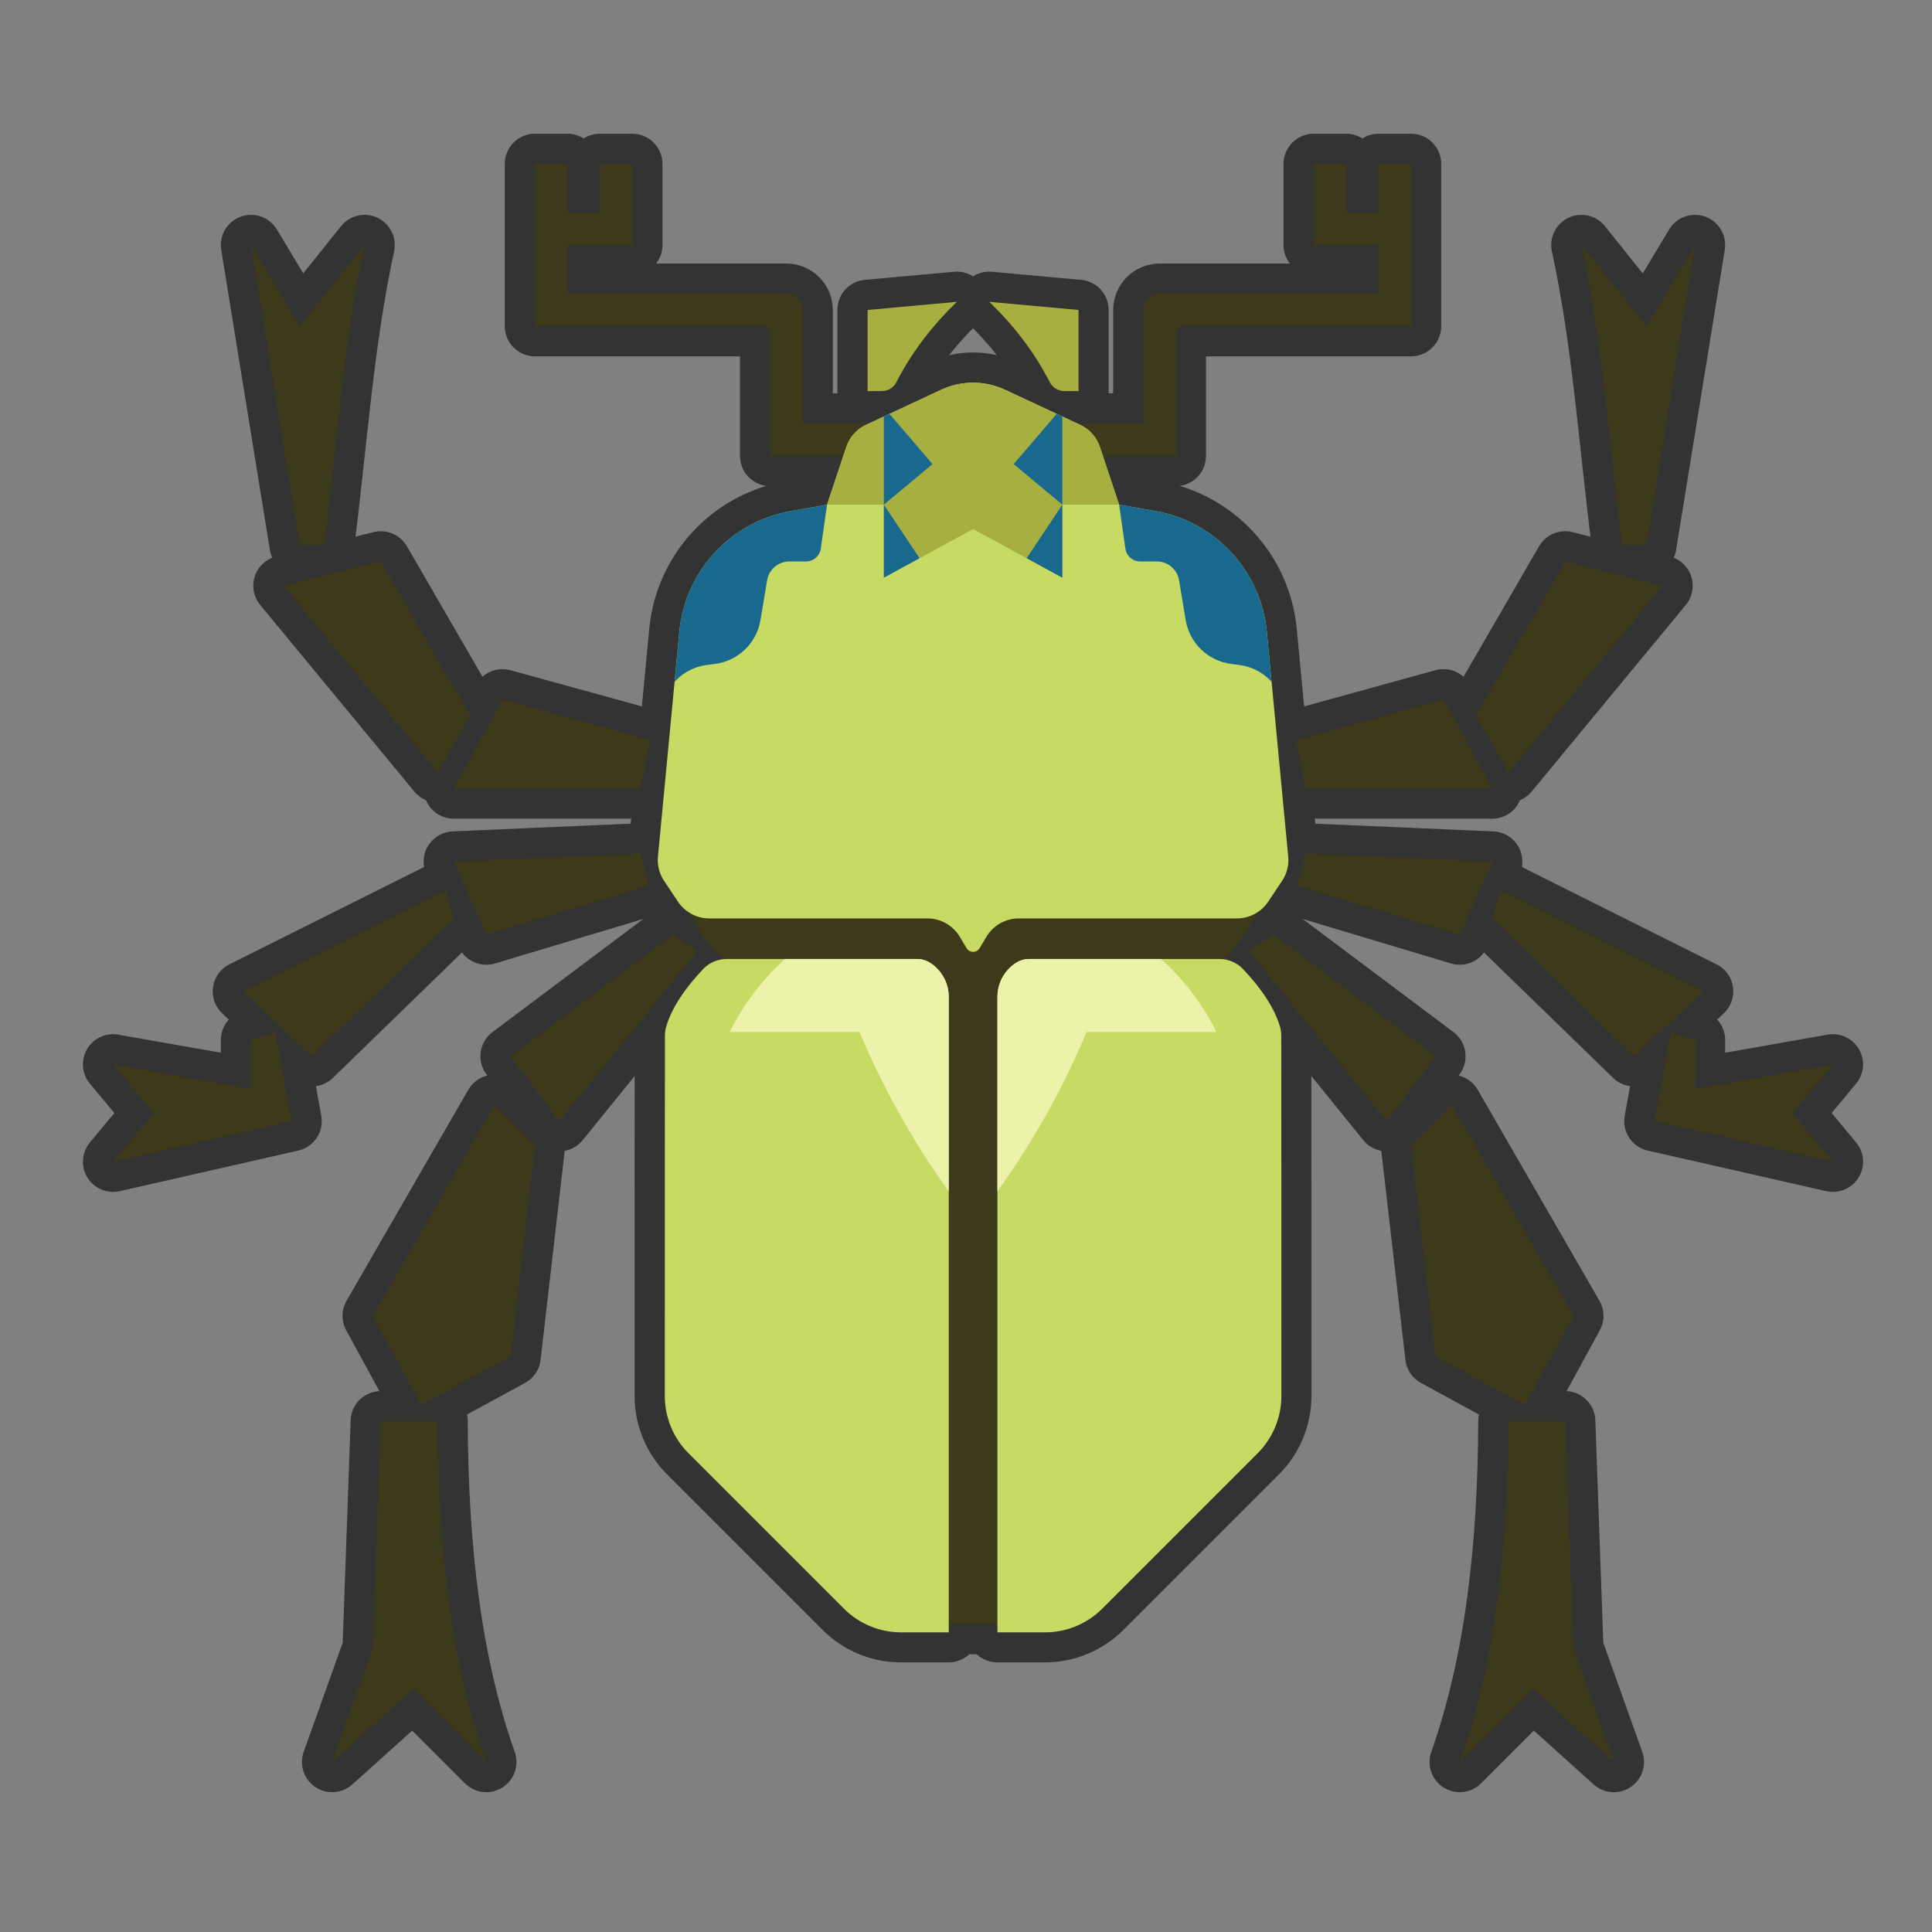
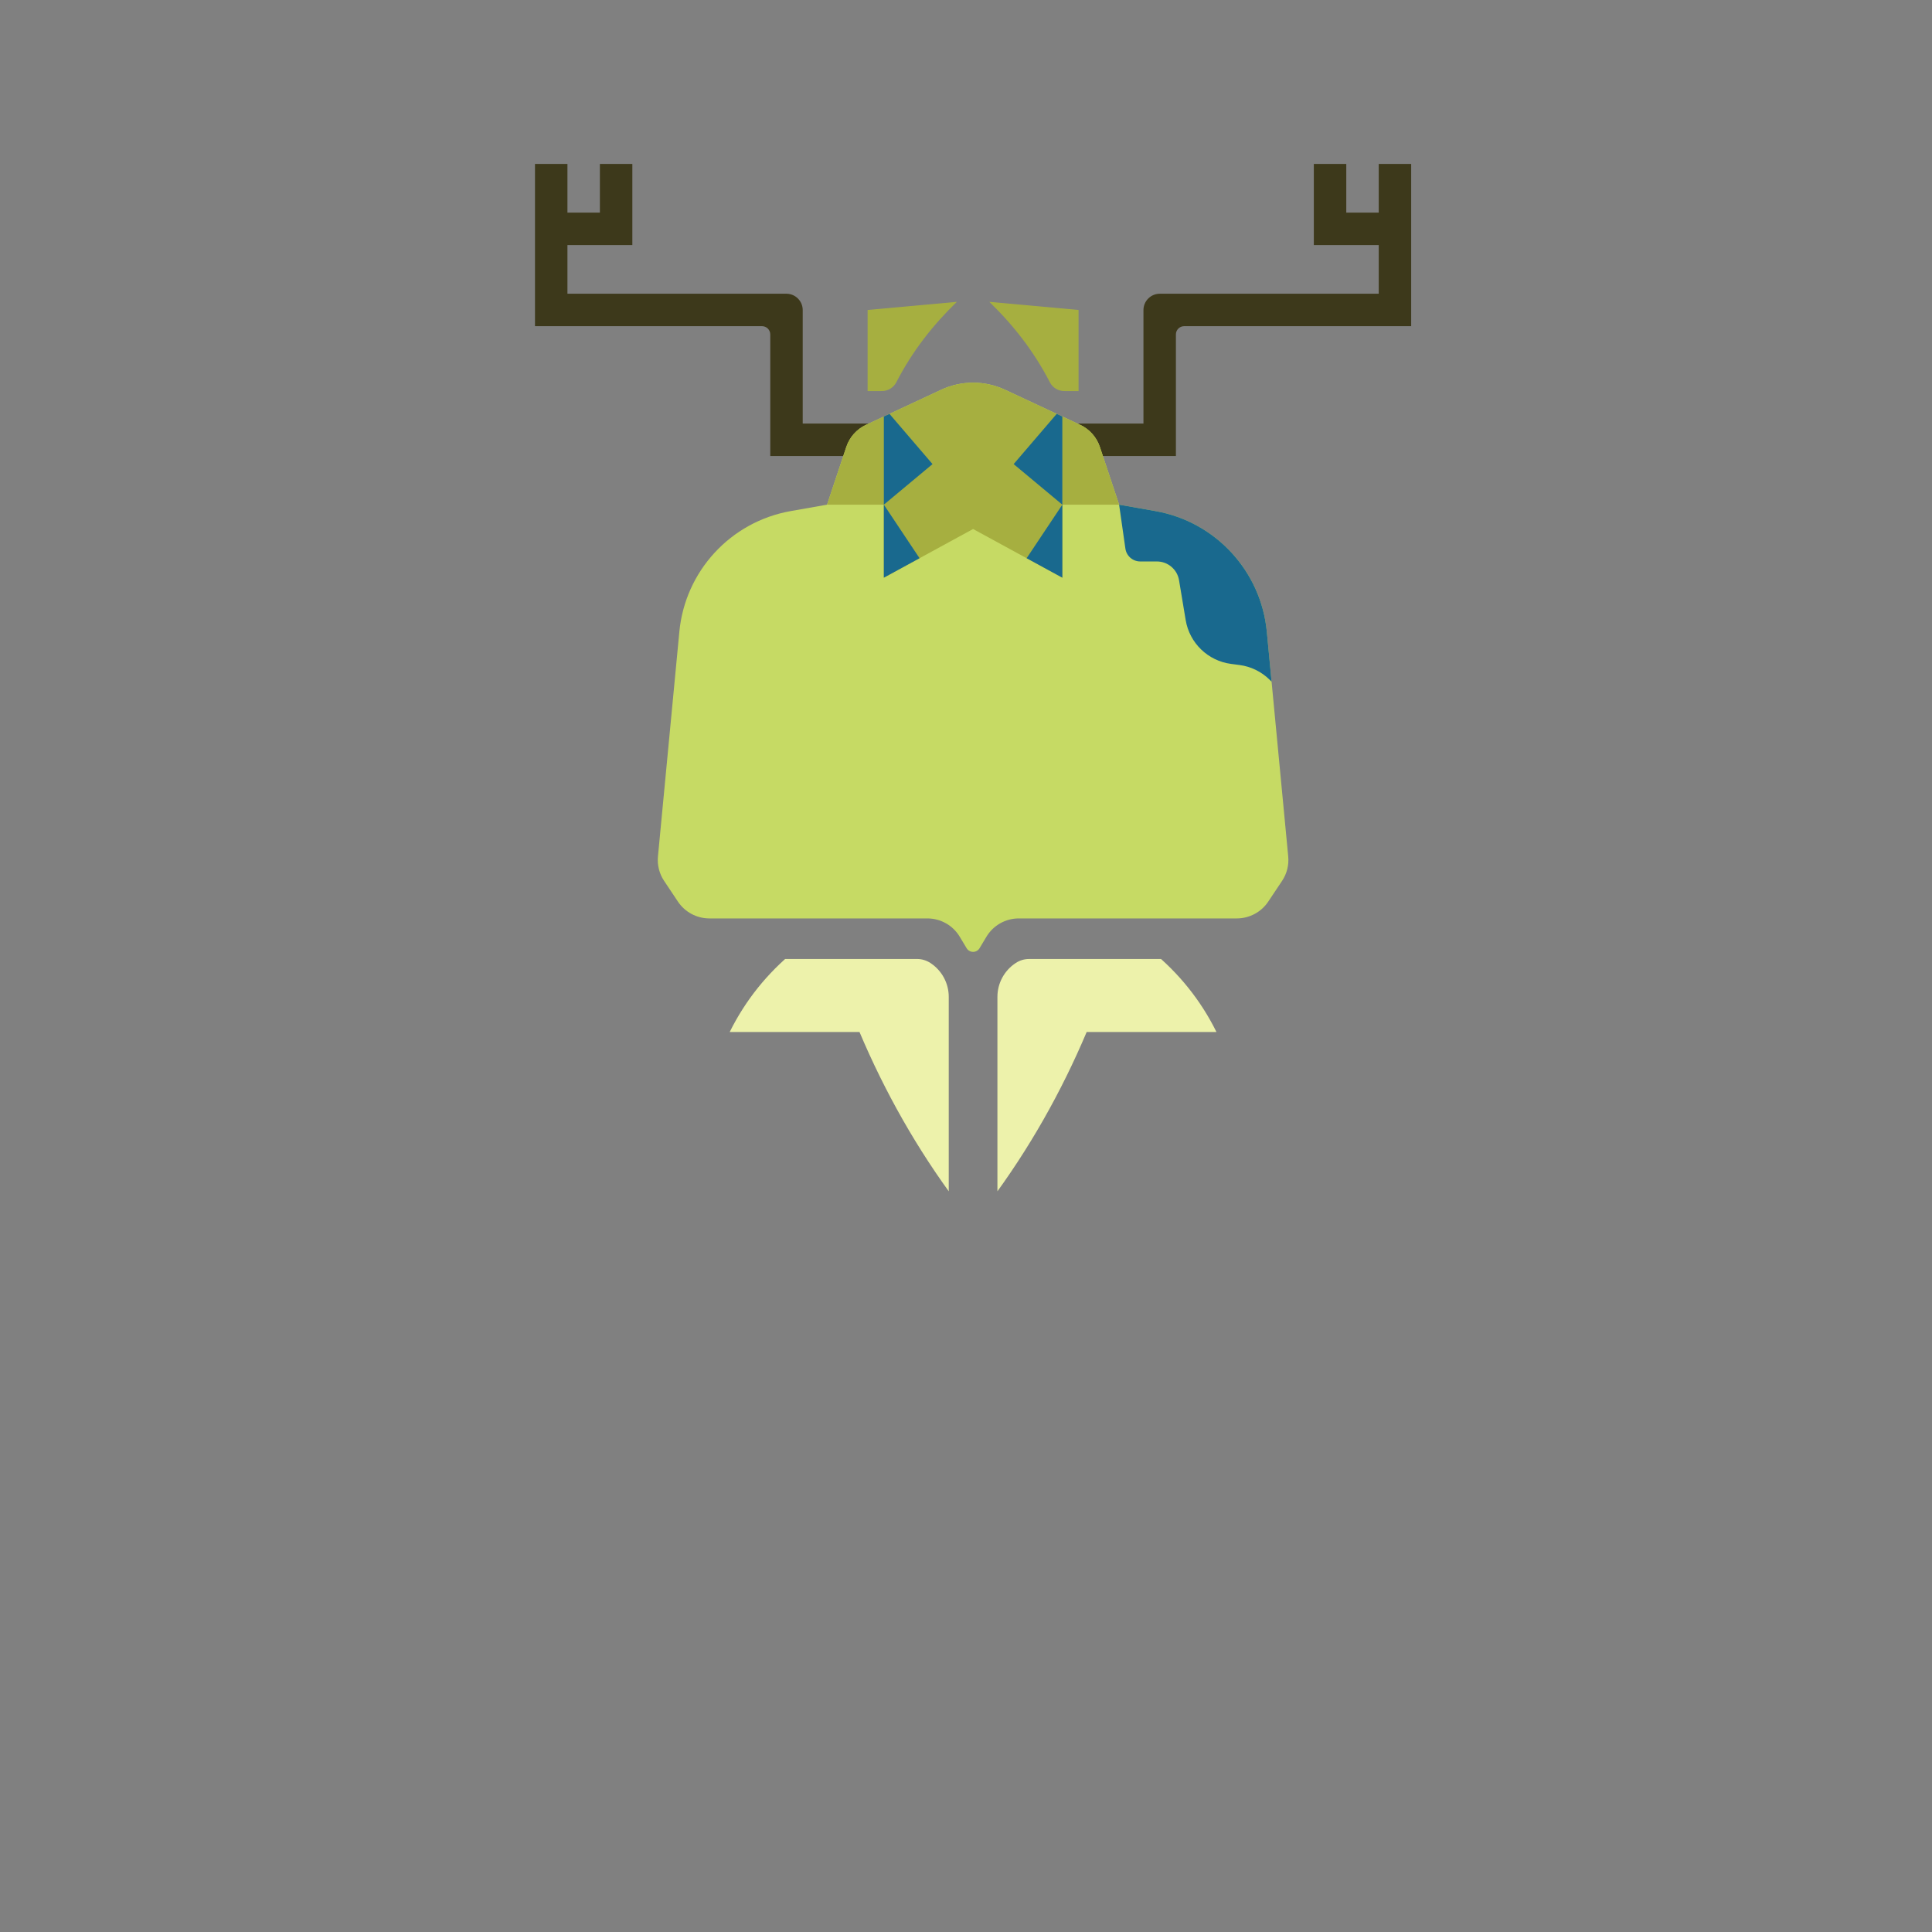
<svg xmlns="http://www.w3.org/2000/svg" width="100%" height="100%" viewBox="0 0 256 256" version="1.1" xml:space="preserve" style="fill-rule:evenodd;clip-rule:evenodd;stroke-linecap:round;stroke-linejoin:round;stroke-miterlimit:1.5;">
  <rect x="0" y="0" width="256" height="256" fill="#808080" stroke="none" />
  <g transform="matrix(1.075,0,0,1.075,-8.661,-11.604)">
    <g transform="matrix(0.93,0,0,0.93,8.056,10.793)">
-       <path d="M207.447,188.377L199.921,188.377C199.869,204.954 198.146,220.32 193.47,233.534L203.147,223.858L213.898,233.534L208.523,218.482L207.447,188.377ZM50.473,188.377L57.999,188.377C58.052,204.954 59.774,220.32 64.45,233.534L54.774,223.858L44.022,233.534L49.398,218.482L50.473,188.377ZM111.758,60.432L102.081,60.432C102.081,60.432 102.081,48.106 102.081,44.321C102.081,44.032 101.966,43.754 101.761,43.549C101.557,43.345 101.279,43.23 100.989,43.23L70.901,43.23L70.901,21.726L75.202,21.726L75.202,28.177L79.502,28.177L79.502,21.726L83.803,21.726L83.803,32.478L75.202,32.478L75.202,38.929C75.202,38.929 97.15,38.929 104.217,38.929C104.791,38.929 105.342,39.157 105.748,39.563C106.154,39.969 106.382,40.519 106.382,41.093L106.382,56.132L115.137,56.132L124.731,51.654C127.412,50.403 130.509,50.403 133.189,51.654L142.784,56.132L151.539,56.132L151.539,41.093C151.539,40.519 151.767,39.969 152.173,39.563C152.579,39.157 153.129,38.929 153.703,38.929C160.771,38.929 182.719,38.929 182.719,38.929L182.719,32.478L174.117,32.478L174.117,21.726L178.418,21.726L178.418,28.177L182.719,28.177L182.719,21.726L187.019,21.726L187.019,43.23L156.931,43.23C156.642,43.23 156.364,43.345 156.159,43.549C155.954,43.754 155.839,44.032 155.839,44.321C155.839,48.106 155.839,60.432 155.839,60.432L146.163,60.432L148.313,66.883C148.313,66.883 150.382,67.248 153.127,67.733C161.082,69.137 167.121,75.678 167.887,83.719C168.917,94.532 170.259,108.621 170.724,113.507C170.833,114.645 170.546,115.785 169.912,116.736C169.37,117.548 168.687,118.573 168.081,119.482C167.688,120.071 167.182,120.561 166.603,120.93C165.539,123.042 164.108,125.113 162.223,127.134C163.174,127.268 164.058,127.719 164.728,128.423C167.207,131.044 168.926,133.613 169.653,136.132C169.75,136.493 169.799,136.864 169.799,137.238C169.817,141.467 169.817,173.166 169.817,185.008C169.817,187.854 168.686,190.583 166.674,192.595C161.501,197.768 151.25,208.019 146.078,213.191C144.067,215.202 141.34,216.332 138.496,216.332C135.536,216.332 132.186,216.332 132.186,216.332L132.186,215.256L125.735,215.256L125.735,216.332C125.735,216.332 122.385,216.332 119.425,216.332C116.581,216.332 113.853,215.202 111.842,213.191C106.67,208.019 96.42,197.768 91.247,192.595C89.234,190.583 88.104,187.854 88.104,185.008C88.104,173.166 88.104,141.467 88.122,137.238C88.122,136.864 88.171,136.493 88.267,136.132C88.995,133.613 90.713,131.044 93.192,128.423C93.862,127.719 94.747,127.268 95.697,127.134C93.813,125.114 92.381,123.042 91.317,120.93C90.738,120.561 90.232,120.071 89.84,119.482C89.234,118.573 88.55,117.548 88.009,116.736C87.375,115.785 87.088,114.645 87.196,113.507C87.661,108.621 89.003,94.532 90.033,83.719C90.799,75.678 96.838,69.137 104.793,67.733C107.539,67.248 109.607,66.883 109.607,66.883L111.758,60.432ZM192.395,146.446L187.019,151.822L190.245,179.776L202.072,186.227L208.523,174.4L192.395,146.446ZM65.525,146.446L70.901,151.822L67.676,179.776L55.849,186.227L49.398,174.4L65.525,146.446ZM221.425,136.769L219.274,148.596L242.928,153.972L237.552,147.521L242.928,141.07L224.65,144.295L224.65,137.844L221.425,136.769ZM36.496,136.769L38.646,148.596L14.992,153.972L20.368,147.521L14.992,141.07L33.27,144.295L33.27,137.844L36.496,136.769ZM168.741,123.867L165.516,126.018L183.794,148.596L190.245,139.995L168.741,123.867ZM89.179,123.867L92.405,126.018L74.127,148.596L67.676,139.995L89.179,123.867ZM198.846,117.954L197.771,121.717L216.586,139.995L225.725,131.393L198.846,117.954ZM59.074,117.954L60.149,121.717L41.334,139.995L32.195,131.393L59.074,117.954ZM173.042,113.116L171.967,117.416L193.47,123.867L197.771,114.191L173.042,113.116ZM84.878,113.116L85.953,117.416L64.45,123.867L60.149,114.191L84.878,113.116ZM171.811,98.063L191.32,92.687L197.771,104.514L173.042,104.514L171.811,98.063ZM86.109,98.063L66.6,92.687L60.149,104.514L84.878,104.514L86.109,98.063ZM207.447,74.409L220.349,77.635L199.921,102.364L195.621,94.838L207.447,74.409ZM50.473,74.409L37.571,77.635L57.999,102.364L62.3,94.838L50.473,74.409ZM218.199,72.259L214.974,72.259C213.24,58.755 212.406,45.445 209.598,32.478L218.199,43.23L224.65,32.478L218.199,72.259ZM39.721,72.259L42.947,72.259C44.68,58.755 45.514,45.445 48.323,32.478L39.721,43.23L33.27,32.478L39.721,72.259ZM114.983,51.831L114.983,41.079L126.81,40.004C123.677,43.03 120.933,46.499 118.79,50.655C118.423,51.375 117.684,51.827 116.877,51.827C115.989,51.831 114.983,51.831 114.983,51.831ZM142.937,51.831L142.937,41.079L131.111,40.004C134.243,43.03 136.987,46.499 139.131,50.655C139.497,51.375 140.236,51.827 141.043,51.827C141.932,51.831 142.937,51.831 142.937,51.831Z" style="fill:rgb(51,51,51);stroke:rgb(51,51,51);stroke-width:8px;" />
-     </g>
-     <path d="M124,211L132,211L132,133L134,130L158,130C160.95,127.106 162.851,124.095 164,121L92,121C93.149,124.095 95.05,127.106 98,130L122,130L124,133L124,211Z" style="fill:rgb(61,57,27);" />
-     <path d="M201,186L194,186C193.951,201.418 192.349,215.709 188,228L197,219L207,228L202,214L201,186ZM55,186L62,186C62.049,201.418 63.651,215.709 68,228L59,219L49,228L54,214L55,186ZM187,147L182,152L185,178L196,184L202,173L187,147ZM69,147L74,152L71,178L60,184L54,173L69,147ZM214,138L212,149L234,154L229,148L234,142L217,145L217,139L214,138ZM42,138L44,149L22,154L27,148L22,142L39,145L39,139L42,138ZM165,126L162,128L179,149L185,141L165,126ZM91,126L94,128L77,149L71,141L91,126ZM193,120.5L192,124L209.5,141L218,133L193,120.5ZM63,120.5L64,124L46.5,141L38,133L63,120.5ZM169,116L168,120L188,126L192,117L169,116ZM87,116L88,120L68,126L64,117L87,116ZM167.855,102L186,97L192,108L169,108L167.855,102ZM88.145,102L70,97L64,108L87,108L88.145,102ZM201,80L213,83L194,106L190,99L201,80ZM55,80L43,83L62,106L66,99L55,80ZM211,78L208,78C206.388,65.44 205.612,53.06 203,41L211,51L217,41L211,78ZM45,78L48,78C49.612,65.44 50.388,53.06 53,41L45,51L39,41L45,78Z" style="fill:rgb(61,57,27);" />
-     <path d="M97.619,129C96.528,129 95.485,129.447 94.733,130.237C92.427,132.675 90.829,135.064 90.152,137.407C90.062,137.743 90.017,138.089 90.017,138.436C90,142.369 90,171.853 90,182.866C90,185.513 91.051,188.051 92.923,189.923C97.735,194.735 107.269,204.269 112.079,209.079C113.949,210.949 116.486,212 119.131,212C121.884,212 125,212 125,212L125,133.668C125,132.001 124.167,130.445 122.78,129.52C122.77,129.513 122.76,129.506 122.749,129.5C122.261,129.174 121.687,129 121.099,129C117.3,129 102.553,129 97.619,129ZM158.381,129C159.472,129 160.515,129.447 161.267,130.237C163.573,132.675 165.171,135.064 165.848,137.407C165.938,137.743 165.983,138.089 165.983,138.436C166,142.369 166,171.853 166,182.866C166,185.513 164.949,188.051 163.077,189.923C158.265,194.735 148.731,204.269 143.921,209.079C142.051,210.949 139.514,212 136.869,212C134.116,212 131,212 131,212L131,133.668C131,132.001 131.833,130.445 133.22,129.52C133.23,129.513 133.24,129.506 133.251,129.5C133.739,129.174 134.313,129 134.901,129C138.7,129 153.447,129 158.381,129Z" style="fill:rgb(198,218,100);" />
+       </g>
    <clipPath id="_clip1">
      <path d="M97.619,129C96.528,129 95.485,129.447 94.733,130.237C92.427,132.675 90.829,135.064 90.152,137.407C90.062,137.743 90.017,138.089 90.017,138.436C90,142.369 90,171.853 90,182.866C90,185.513 91.051,188.051 92.923,189.923C97.735,194.735 107.269,204.269 112.079,209.079C113.949,210.949 116.486,212 119.131,212C121.884,212 125,212 125,212L125,133.668C125,132.001 124.167,130.445 122.78,129.52C122.77,129.513 122.76,129.506 122.749,129.5C122.261,129.174 121.687,129 121.099,129C117.3,129 102.553,129 97.619,129ZM158.381,129C159.472,129 160.515,129.447 161.267,130.237C163.573,132.675 165.171,135.064 165.848,137.407C165.938,137.743 165.983,138.089 165.983,138.436C166,142.369 166,171.853 166,182.866C166,185.513 164.949,188.051 163.077,189.923C158.265,194.735 148.731,204.269 143.921,209.079C142.051,210.949 139.514,212 136.869,212C134.116,212 131,212 131,212L131,133.668C131,132.001 131.833,130.445 133.22,129.52C133.23,129.513 133.24,129.506 133.251,129.5C133.739,129.174 134.313,129 134.901,129C138.7,129 153.447,129 158.381,129Z" />
    </clipPath>
    <g clip-path="url(#_clip1)">
      <path d="M106,128C102.642,130.741 99.957,134.058 98,138L114,138C117.124,145.389 121.075,152.411 126,159L126,128L106,128ZM150,128C153.358,130.741 156.043,134.058 158,138L142,138C138.876,145.389 134.925,152.411 130,159L130,128L150,128Z" style="fill:rgb(237,242,171);" />
    </g>
    <path d="M182,31L182,51L154.015,51C153.746,51 153.488,51.107 153.297,51.297C153.107,51.488 153,51.746 153,52.015C153,55.535 153,67 153,67L139,67L139,63L149,63L149,49.013C149,48.479 149.212,47.967 149.59,47.59C149.967,47.212 150.479,47 151.013,47C157.587,47 178,47 178,47L178,41L170,41L170,31L174,31L174,37L178,37L178,31L182,31ZM74,31L74,51L101.985,51C102.254,51 102.512,51.107 102.703,51.297C102.893,51.488 103,51.746 103,52.015C103,55.535 103,67 103,67L117,67L117,63L107,63L107,49.013C107,48.479 106.788,47.967 106.41,47.59C106.033,47.212 105.521,47 104.987,47C98.413,47 78,47 78,47L78,41L86,41L86,31L82,31L82,37L78,37L78,31L74,31Z" style="fill:rgb(61,57,27);" />
    <path d="M127.202,127.671C127.371,127.951 127.673,128.122 128,128.122C128.327,128.122 128.629,127.951 128.798,127.671C129.058,127.236 129.355,126.741 129.645,126.258C130.486,124.857 132,124 133.633,124C139.696,124 154.574,124 160.502,124C162.063,124 163.52,123.22 164.385,121.922C164.949,121.076 165.585,120.122 166.089,119.367C166.678,118.483 166.945,117.422 166.844,116.364C166.411,111.82 165.163,98.716 164.206,88.659C163.493,81.18 157.876,75.096 150.477,73.79C147.924,73.34 146,73 146,73C146,73 144.506,68.518 143.626,65.879C143.227,64.68 142.351,63.697 141.205,63.162C138.927,62.099 134.934,60.236 131.933,58.836C129.44,57.672 126.56,57.672 124.067,58.836C121.066,60.236 117.073,62.099 114.795,63.162C113.649,63.697 112.773,64.68 112.374,65.879C111.494,68.518 110,73 110,73C110,73 108.076,73.34 105.523,73.79C98.124,75.096 92.507,81.18 91.794,88.659C90.837,98.716 89.589,111.82 89.156,116.364C89.055,117.422 89.322,118.483 89.911,119.367C90.415,120.122 91.051,121.076 91.615,121.922C92.48,123.22 93.937,124 95.498,124C101.426,124 116.304,124 122.367,124C124,124 125.514,124.857 126.355,126.258C126.645,126.741 126.942,127.236 127.202,127.671Z" style="fill:rgb(198,218,100);" />
    <clipPath id="_clip2">
      <path d="M127.202,127.671C127.371,127.951 127.673,128.122 128,128.122C128.327,128.122 128.629,127.951 128.798,127.671C129.058,127.236 129.355,126.741 129.645,126.258C130.486,124.857 132,124 133.633,124C139.696,124 154.574,124 160.502,124C162.063,124 163.52,123.22 164.385,121.922C164.949,121.076 165.585,120.122 166.089,119.367C166.678,118.483 166.945,117.422 166.844,116.364C166.411,111.82 165.163,98.716 164.206,88.659C163.493,81.18 157.876,75.096 150.477,73.79C147.924,73.34 146,73 146,73C146,73 144.506,68.518 143.626,65.879C143.227,64.68 142.351,63.697 141.205,63.162C138.927,62.099 134.934,60.236 131.933,58.836C129.44,57.672 126.56,57.672 124.067,58.836C121.066,60.236 117.073,62.099 114.795,63.162C113.649,63.697 112.773,64.68 112.374,65.879C111.494,68.518 110,73 110,73C110,73 108.076,73.34 105.523,73.79C98.124,75.096 92.507,81.18 91.794,88.659C90.837,98.716 89.589,111.82 89.156,116.364C89.055,117.422 89.322,118.483 89.911,119.367C90.415,120.122 91.051,121.076 91.615,121.922C92.48,123.22 93.937,124 95.498,124C101.426,124 116.304,124 122.367,124C124,124 125.514,124.857 126.355,126.258C126.645,126.741 126.942,127.236 127.202,127.671Z" />
    </clipPath>
    <g clip-path="url(#_clip2)">
      <g>
        <g transform="matrix(-1,0,0,1,256,0)">
          <path d="M110,73C110,73 109.522,76.348 109.227,78.413C109.097,79.324 108.317,80 107.397,80C106.768,80 106.033,80 105.347,80C103.992,80 102.837,80.979 102.614,82.315C102.382,83.708 102.078,85.533 101.796,87.223C101.323,90.061 99.05,92.255 96.198,92.628C95.839,92.675 95.488,92.721 95.159,92.764C93.758,92.947 92.456,93.583 91.452,94.576C90.326,95.689 89,97 89,97L89,73L110,73Z" style="fill:rgb(25,105,142);" />
        </g>
-         <path d="M110,73C110,73 109.522,76.348 109.227,78.413C109.097,79.324 108.317,80 107.397,80C106.768,80 106.033,80 105.347,80C103.992,80 102.837,80.979 102.614,82.315C102.382,83.708 102.078,85.533 101.796,87.223C101.323,90.061 99.05,92.255 96.198,92.628C95.839,92.675 95.488,92.721 95.159,92.764C93.758,92.947 92.456,93.583 91.452,94.576C90.326,95.689 89,97 89,97L89,73L110,73Z" style="fill:rgb(25,105,142);" />
      </g>
      <path d="M128,76L139,82L139,73L146,73L146,57L110,57L110,73L117,73L117,82L128,76Z" style="fill:rgb(166,175,64);" />
      <clipPath id="_clip3">
        <path d="M128,76L139,82L139,73L146,73L146,57L110,57L110,73L117,73L117,82L128,76Z" />
      </clipPath>
      <g clip-path="url(#_clip3)">
        <path d="M139,82L133,82L139,73L133,68L139,61L139,82ZM117,82L123,82L117,73L123,68L117,61L117,82Z" style="fill:rgb(25,105,142);" />
      </g>
    </g>
    <path d="M115,59L115,49L126,48C123.086,50.814 120.534,54.041 118.541,57.907C118.2,58.576 117.512,58.997 116.762,58.997C115.936,59 115,59 115,59ZM141,59L141,49L130,48C132.914,50.814 135.466,54.041 137.459,57.907C137.8,58.576 138.488,58.997 139.238,58.997C140.064,59 141,59 141,59Z" style="fill:rgb(166,175,64);" />
  </g>
</svg>